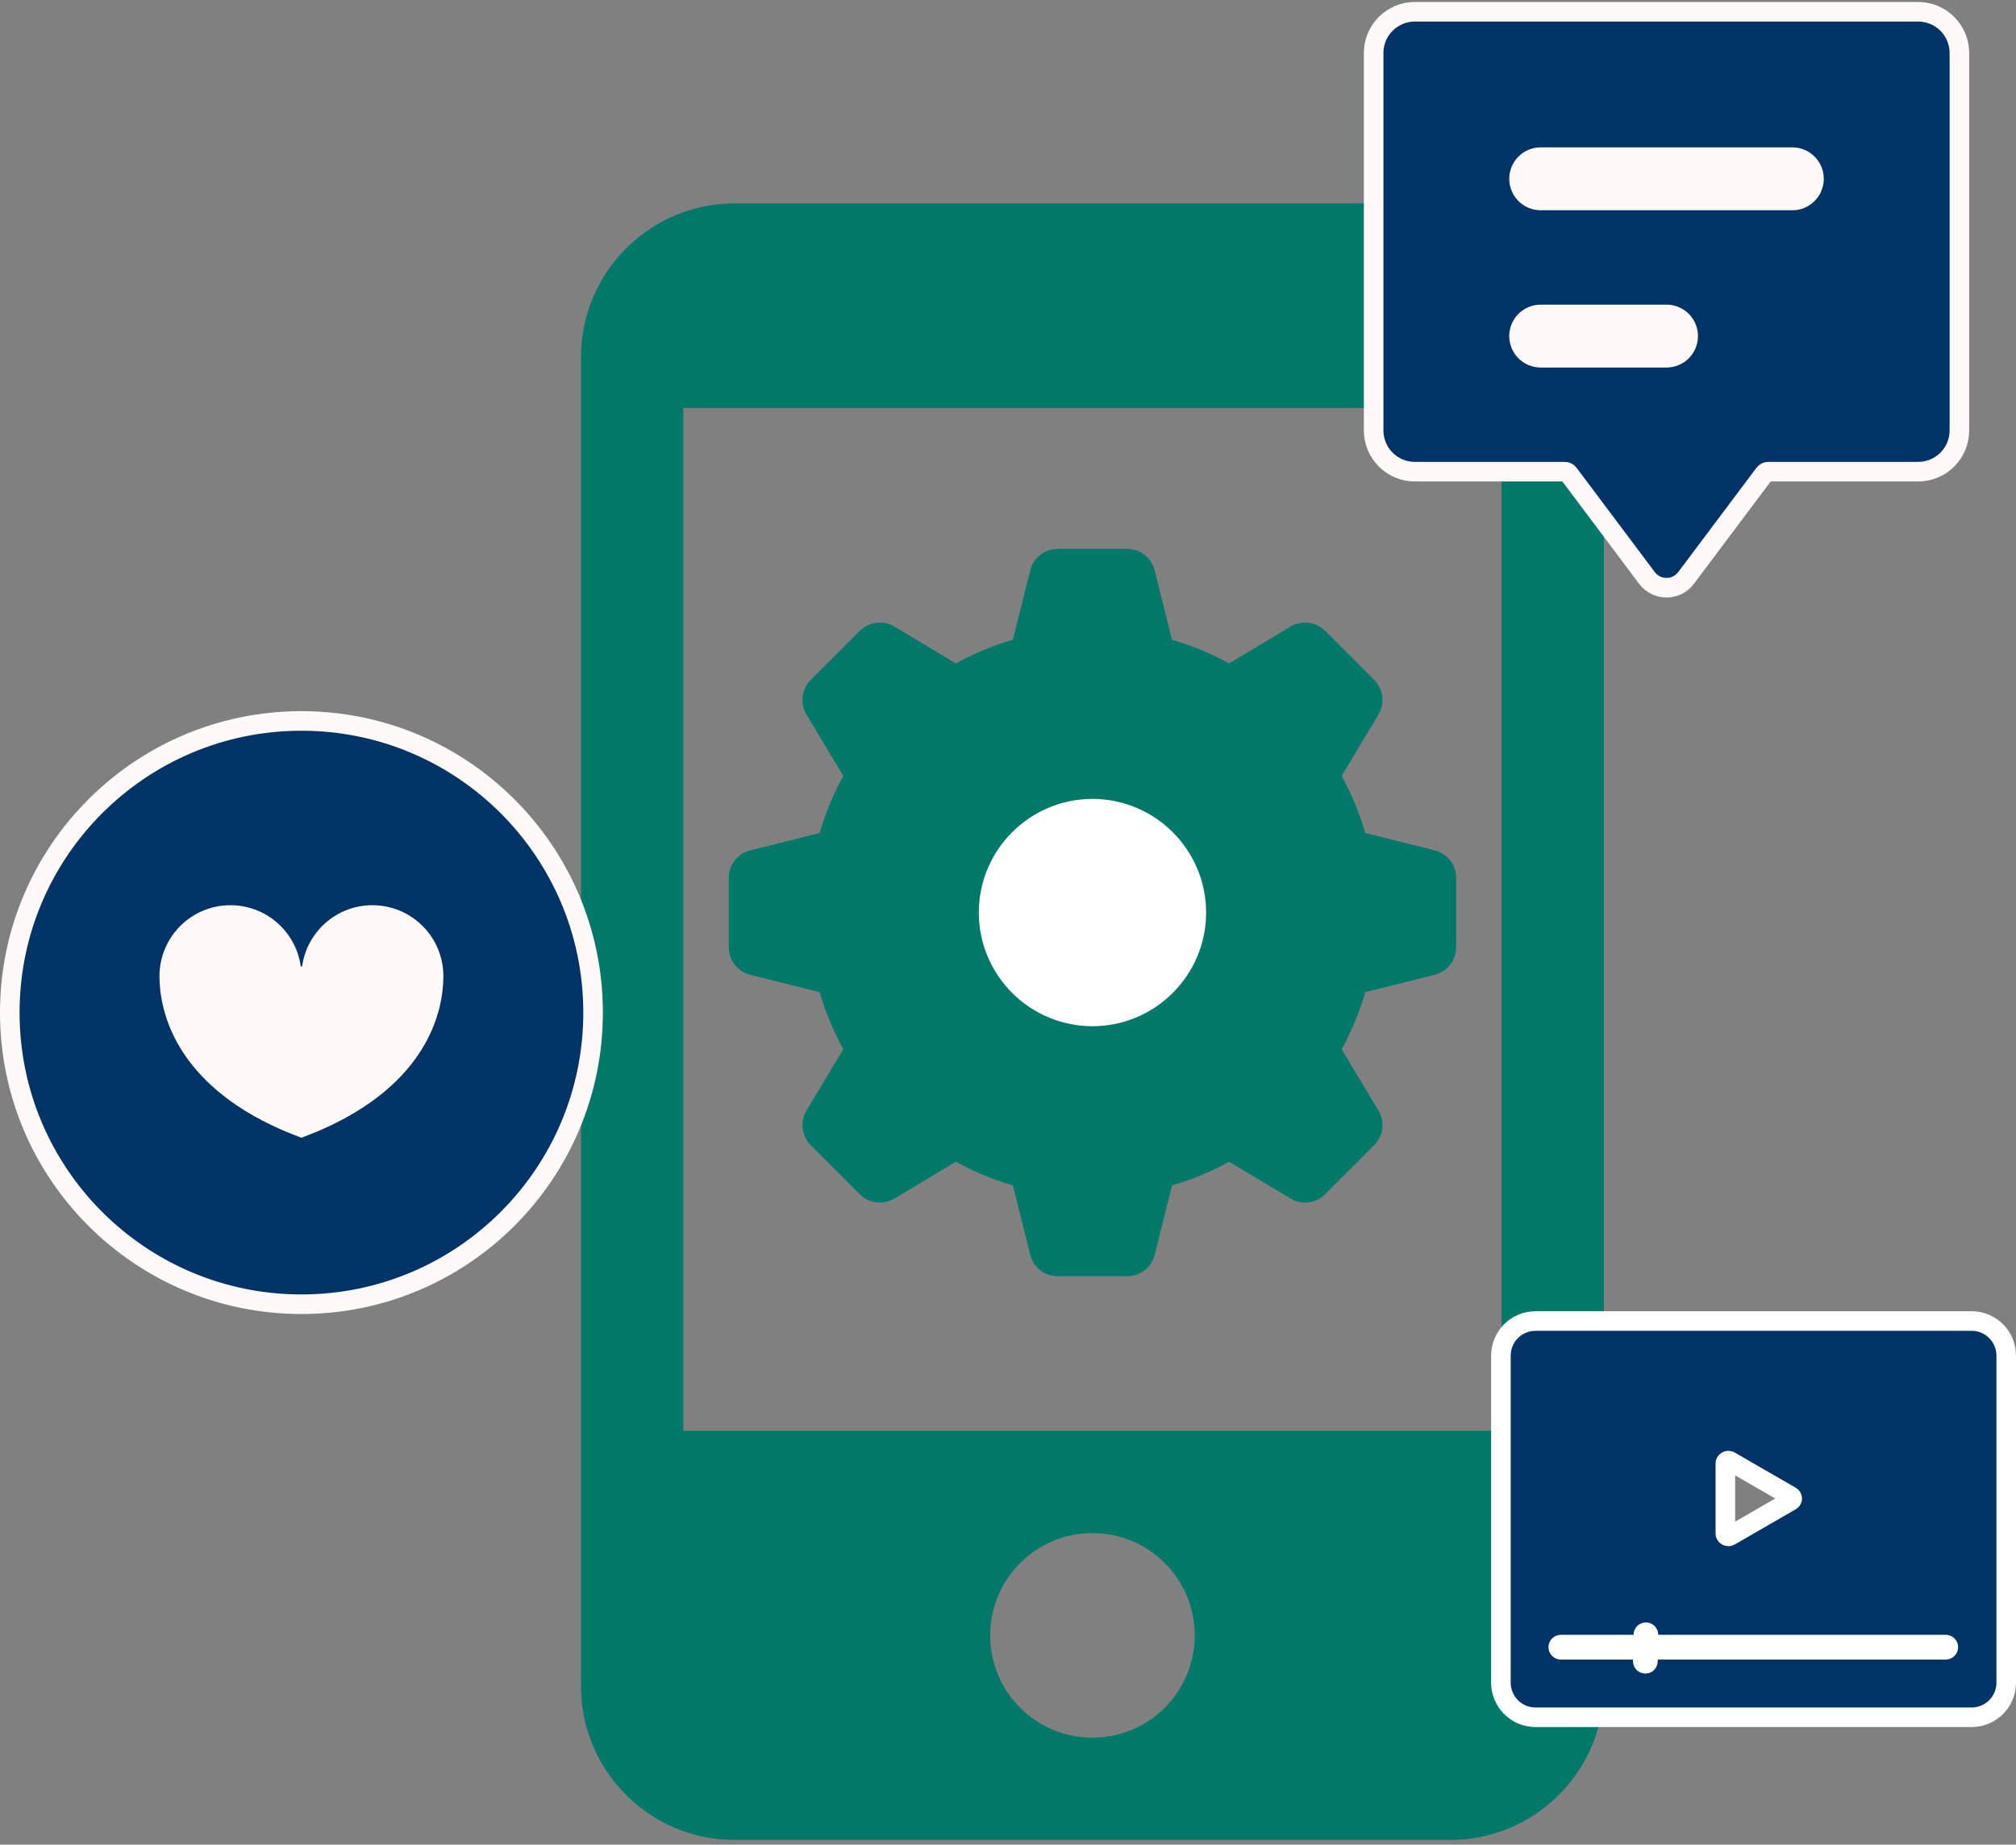
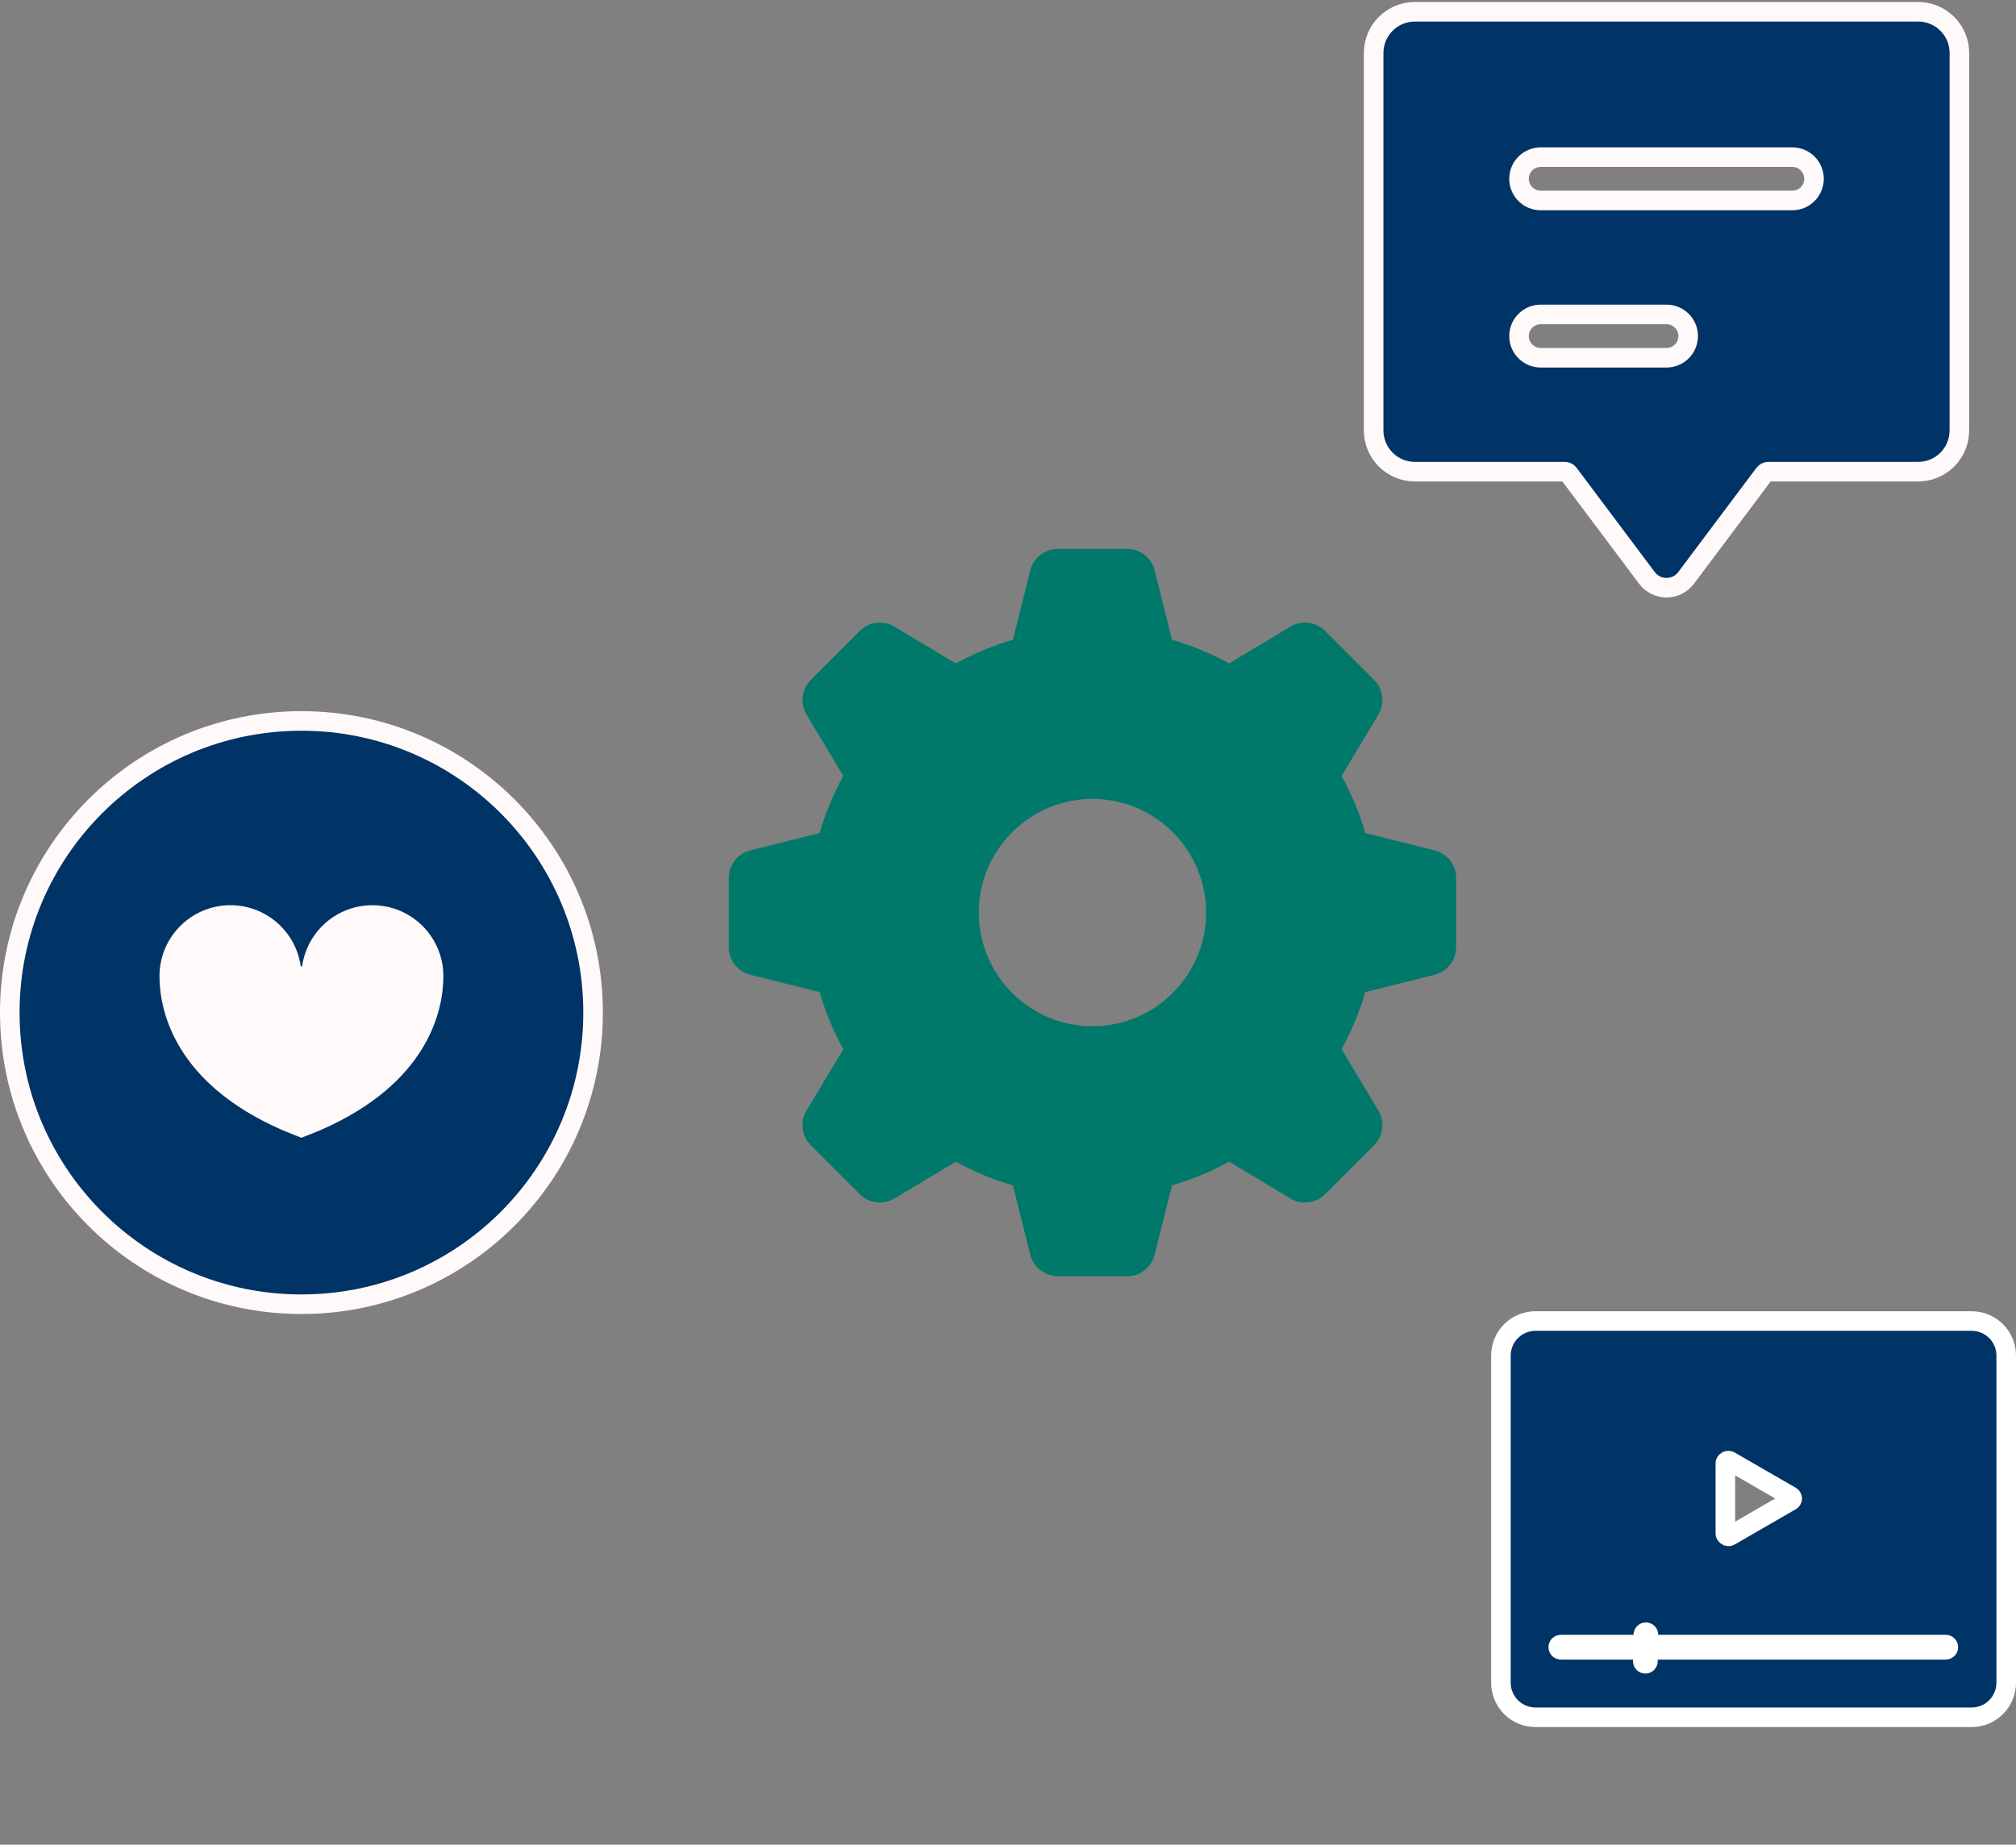
<svg xmlns="http://www.w3.org/2000/svg" width="412" height="377" viewBox="0 0 412 377" fill="none">
  <rect x="0" y="0" width="412" height="377" fill="#808080" stroke="none" />
-   <path d="M296.426 41.566H150.096C132.851 41.566 118.74 55.677 118.74 72.923V344.677C118.74 361.923 132.851 376.033 150.096 376.033H296.426C313.672 376.033 327.782 361.923 327.782 344.677V72.923C327.782 55.677 313.672 41.566 296.426 41.566ZM223.261 355.129C211.701 355.129 202.357 345.785 202.357 334.225C202.357 322.665 211.701 313.321 223.261 313.321C234.821 313.321 244.165 322.665 244.165 334.225C244.165 345.785 234.821 355.129 223.261 355.129ZM306.878 292.416H139.644V83.375H306.878V292.416Z" fill="#00796B" />
-   <circle cx="223.262" cy="186.502" r="35.676" fill="white" />
  <path d="M293.189 173.789L279.019 170.246C277.827 166.15 276.196 162.241 274.18 158.573L281.697 146.045C283.068 143.76 282.708 140.836 280.823 138.952L270.811 128.939C268.927 127.055 266.002 126.695 263.718 128.066L251.19 135.583C247.522 133.567 243.613 131.936 239.517 130.744L235.974 116.574C235.328 113.989 233.006 112.176 230.341 112.176H216.182C213.517 112.176 211.194 113.989 210.548 116.574L207.006 130.744C202.91 131.936 199.001 133.567 195.333 135.583L182.805 128.066C180.52 126.695 177.595 127.055 175.711 128.939L165.699 138.951C163.815 140.835 163.455 143.76 164.826 146.045L172.342 158.573C170.326 162.241 168.696 166.15 167.504 170.246L153.334 173.788C150.749 174.435 148.936 176.757 148.936 179.422V193.581C148.936 196.245 150.749 198.568 153.334 199.214L167.504 202.757C168.696 206.853 170.327 210.762 172.343 214.43L164.826 226.958C163.455 229.243 163.815 232.167 165.699 234.051L175.711 244.064C177.595 245.948 180.52 246.308 182.805 244.937L195.333 237.42C199.001 239.436 202.91 241.067 207.006 242.259L210.548 256.429C211.195 259.014 213.517 260.827 216.182 260.827H230.341C233.006 260.827 235.328 259.014 235.975 256.429L239.517 242.259C243.613 241.067 247.522 239.436 251.19 237.42L263.718 244.937C266.003 246.308 268.928 245.948 270.812 244.064L280.824 234.051C282.708 232.167 283.068 229.243 281.697 226.958L274.18 214.43C276.196 210.762 277.827 206.853 279.019 202.757L293.189 199.214C295.774 198.568 297.587 196.245 297.587 193.581V179.422C297.587 176.757 295.774 174.435 293.189 173.789ZM223.261 209.728C210.454 209.728 200.035 199.309 200.035 186.502C200.035 173.694 210.454 163.275 223.261 163.275C236.069 163.275 246.488 173.694 246.488 186.502C246.488 199.309 236.069 209.728 223.261 209.728Z" fill="#00796B" />
-   <rect x="298.358" y="32.548" width="81.308" height="59.417" fill="#FFF9F9" />
  <path d="M280.724 10.832V87.97C280.724 90.205 281.612 92.349 283.192 93.929C284.773 95.51 286.917 96.398 289.152 96.398H319.793C320.108 96.398 320.404 96.546 320.593 96.798L336.577 118.111C338.577 120.777 342.577 120.777 344.577 118.111L360.562 96.798C360.751 96.546 361.047 96.398 361.362 96.398H392.003C394.238 96.398 396.382 95.51 397.962 93.929C399.543 92.349 400.431 90.205 400.431 87.97V10.832C400.431 8.596 399.543 6.452 397.962 4.872C396.382 3.291 394.238 2.403 392.003 2.403H289.152C286.917 2.403 284.773 3.291 283.192 4.872C281.612 6.452 280.724 8.596 280.724 10.832ZM314.865 32.116H366.29C367.464 32.116 368.591 32.583 369.421 33.413C370.252 34.243 370.718 35.37 370.718 36.544C370.718 37.719 370.252 38.845 369.421 39.675C368.591 40.506 367.464 40.972 366.29 40.972H314.865C313.69 40.972 312.564 40.506 311.733 39.675C310.903 38.845 310.436 37.719 310.436 36.544C310.436 35.37 310.903 34.243 311.733 33.413C312.564 32.583 313.69 32.116 314.865 32.116ZM314.865 64.257H340.577C341.752 64.257 342.878 64.724 343.709 65.554C344.539 66.384 345.005 67.511 345.005 68.685C345.005 69.86 344.539 70.986 343.709 71.816C342.878 72.647 341.752 73.113 340.577 73.113H314.865C313.69 73.113 312.564 72.647 311.733 71.816C310.903 70.986 310.436 69.86 310.436 68.685C310.436 67.511 310.903 66.384 311.733 65.554C312.564 64.724 313.69 64.257 314.865 64.257Z" fill="#003366" stroke="#FFF9F9" stroke-width="4" />
  <circle cx="61.378" cy="206.942" r="38.002" fill="#FFF9F9" stroke="#FFF9F9" stroke-width="4" />
  <path d="M65.037 228.978L65.033 228.979C64.403 229.26 63.426 229.656 62.581 229.991C62.207 230.14 61.865 230.274 61.603 230.376C61.34 230.274 60.998 230.14 60.624 229.991C59.779 229.656 58.802 229.26 58.172 228.979L58.168 228.978C47.882 224.427 42.021 218.735 38.718 213.407C35.407 208.065 34.59 202.965 34.59 199.502C34.59 192.597 40.189 186.996 47.097 186.996C54.004 186.996 59.603 192.597 59.603 199.502H61.603H63.603C63.603 192.597 69.201 186.996 76.105 186.996C83.013 186.996 88.611 192.597 88.611 199.502C88.611 202.965 87.796 208.065 84.485 213.407C81.183 218.735 75.324 224.427 65.037 228.978ZM61.603 147.339C28.683 147.339 2 174.026 2 206.941C2 239.857 28.683 266.544 61.603 266.544C94.518 266.544 121.205 239.857 121.205 206.941C121.205 174.026 94.518 147.339 61.603 147.339Z" fill="#003366" stroke="#FFF9F9" stroke-width="4" />
-   <path d="M352.925 298.572L352.926 298.571C353.09 298.476 353.321 298.476 353.485 298.571L353.487 298.572L365.993 305.785C365.993 305.785 365.994 305.785 365.994 305.785C366.168 305.886 366.267 306.067 366.267 306.246C366.267 306.441 366.165 306.614 366.004 306.707L366.004 306.707L353.512 313.92L353.512 313.92C353.429 313.968 353.338 313.991 353.247 313.991C353.195 313.991 353.125 313.984 353.053 313.966C352.979 313.947 352.937 313.926 352.925 313.92C352.686 313.782 352.603 313.567 352.603 313.459L352.603 299.032C352.603 298.925 352.685 298.71 352.925 298.572ZM338.786 337.166H336.786V339.166V339.503C336.786 339.797 336.548 340.035 336.253 340.035C335.959 340.035 335.721 339.797 335.721 339.503V339.166V337.166H333.721H318.978C318.684 337.166 318.446 336.928 318.446 336.633C318.446 336.339 318.684 336.101 318.978 336.101H333.834H335.834V334.101C335.834 333.807 336.072 333.569 336.366 333.569C336.66 333.569 336.898 333.807 336.898 334.101V336.101H338.898H397.646C397.941 336.101 398.179 336.339 398.179 336.633C398.179 336.928 397.941 337.166 397.646 337.166H338.786ZM410.001 277.041C410.001 273.14 406.838 269.977 402.936 269.977H313.801C309.899 269.977 306.736 273.14 306.736 277.041V343.892C306.736 347.794 309.899 350.957 313.801 350.957H402.936C406.838 350.957 410.001 347.794 410.001 343.892V277.041Z" fill="#003366" stroke="white" stroke-width="4" />
+   <path d="M352.925 298.572L352.926 298.571C353.09 298.476 353.321 298.476 353.485 298.571L353.487 298.572L365.993 305.785C365.993 305.785 365.994 305.785 365.994 305.785C366.168 305.886 366.267 306.067 366.267 306.246C366.267 306.441 366.165 306.614 366.004 306.707L366.004 306.707L353.512 313.92L353.512 313.92C353.429 313.968 353.338 313.991 353.247 313.991C353.195 313.991 353.125 313.984 353.053 313.966C352.686 313.782 352.603 313.567 352.603 313.459L352.603 299.032C352.603 298.925 352.685 298.71 352.925 298.572ZM338.786 337.166H336.786V339.166V339.503C336.786 339.797 336.548 340.035 336.253 340.035C335.959 340.035 335.721 339.797 335.721 339.503V339.166V337.166H333.721H318.978C318.684 337.166 318.446 336.928 318.446 336.633C318.446 336.339 318.684 336.101 318.978 336.101H333.834H335.834V334.101C335.834 333.807 336.072 333.569 336.366 333.569C336.66 333.569 336.898 333.807 336.898 334.101V336.101H338.898H397.646C397.941 336.101 398.179 336.339 398.179 336.633C398.179 336.928 397.941 337.166 397.646 337.166H338.786ZM410.001 277.041C410.001 273.14 406.838 269.977 402.936 269.977H313.801C309.899 269.977 306.736 273.14 306.736 277.041V343.892C306.736 347.794 309.899 350.957 313.801 350.957H402.936C406.838 350.957 410.001 347.794 410.001 343.892V277.041Z" fill="#003366" stroke="white" stroke-width="4" />
</svg>